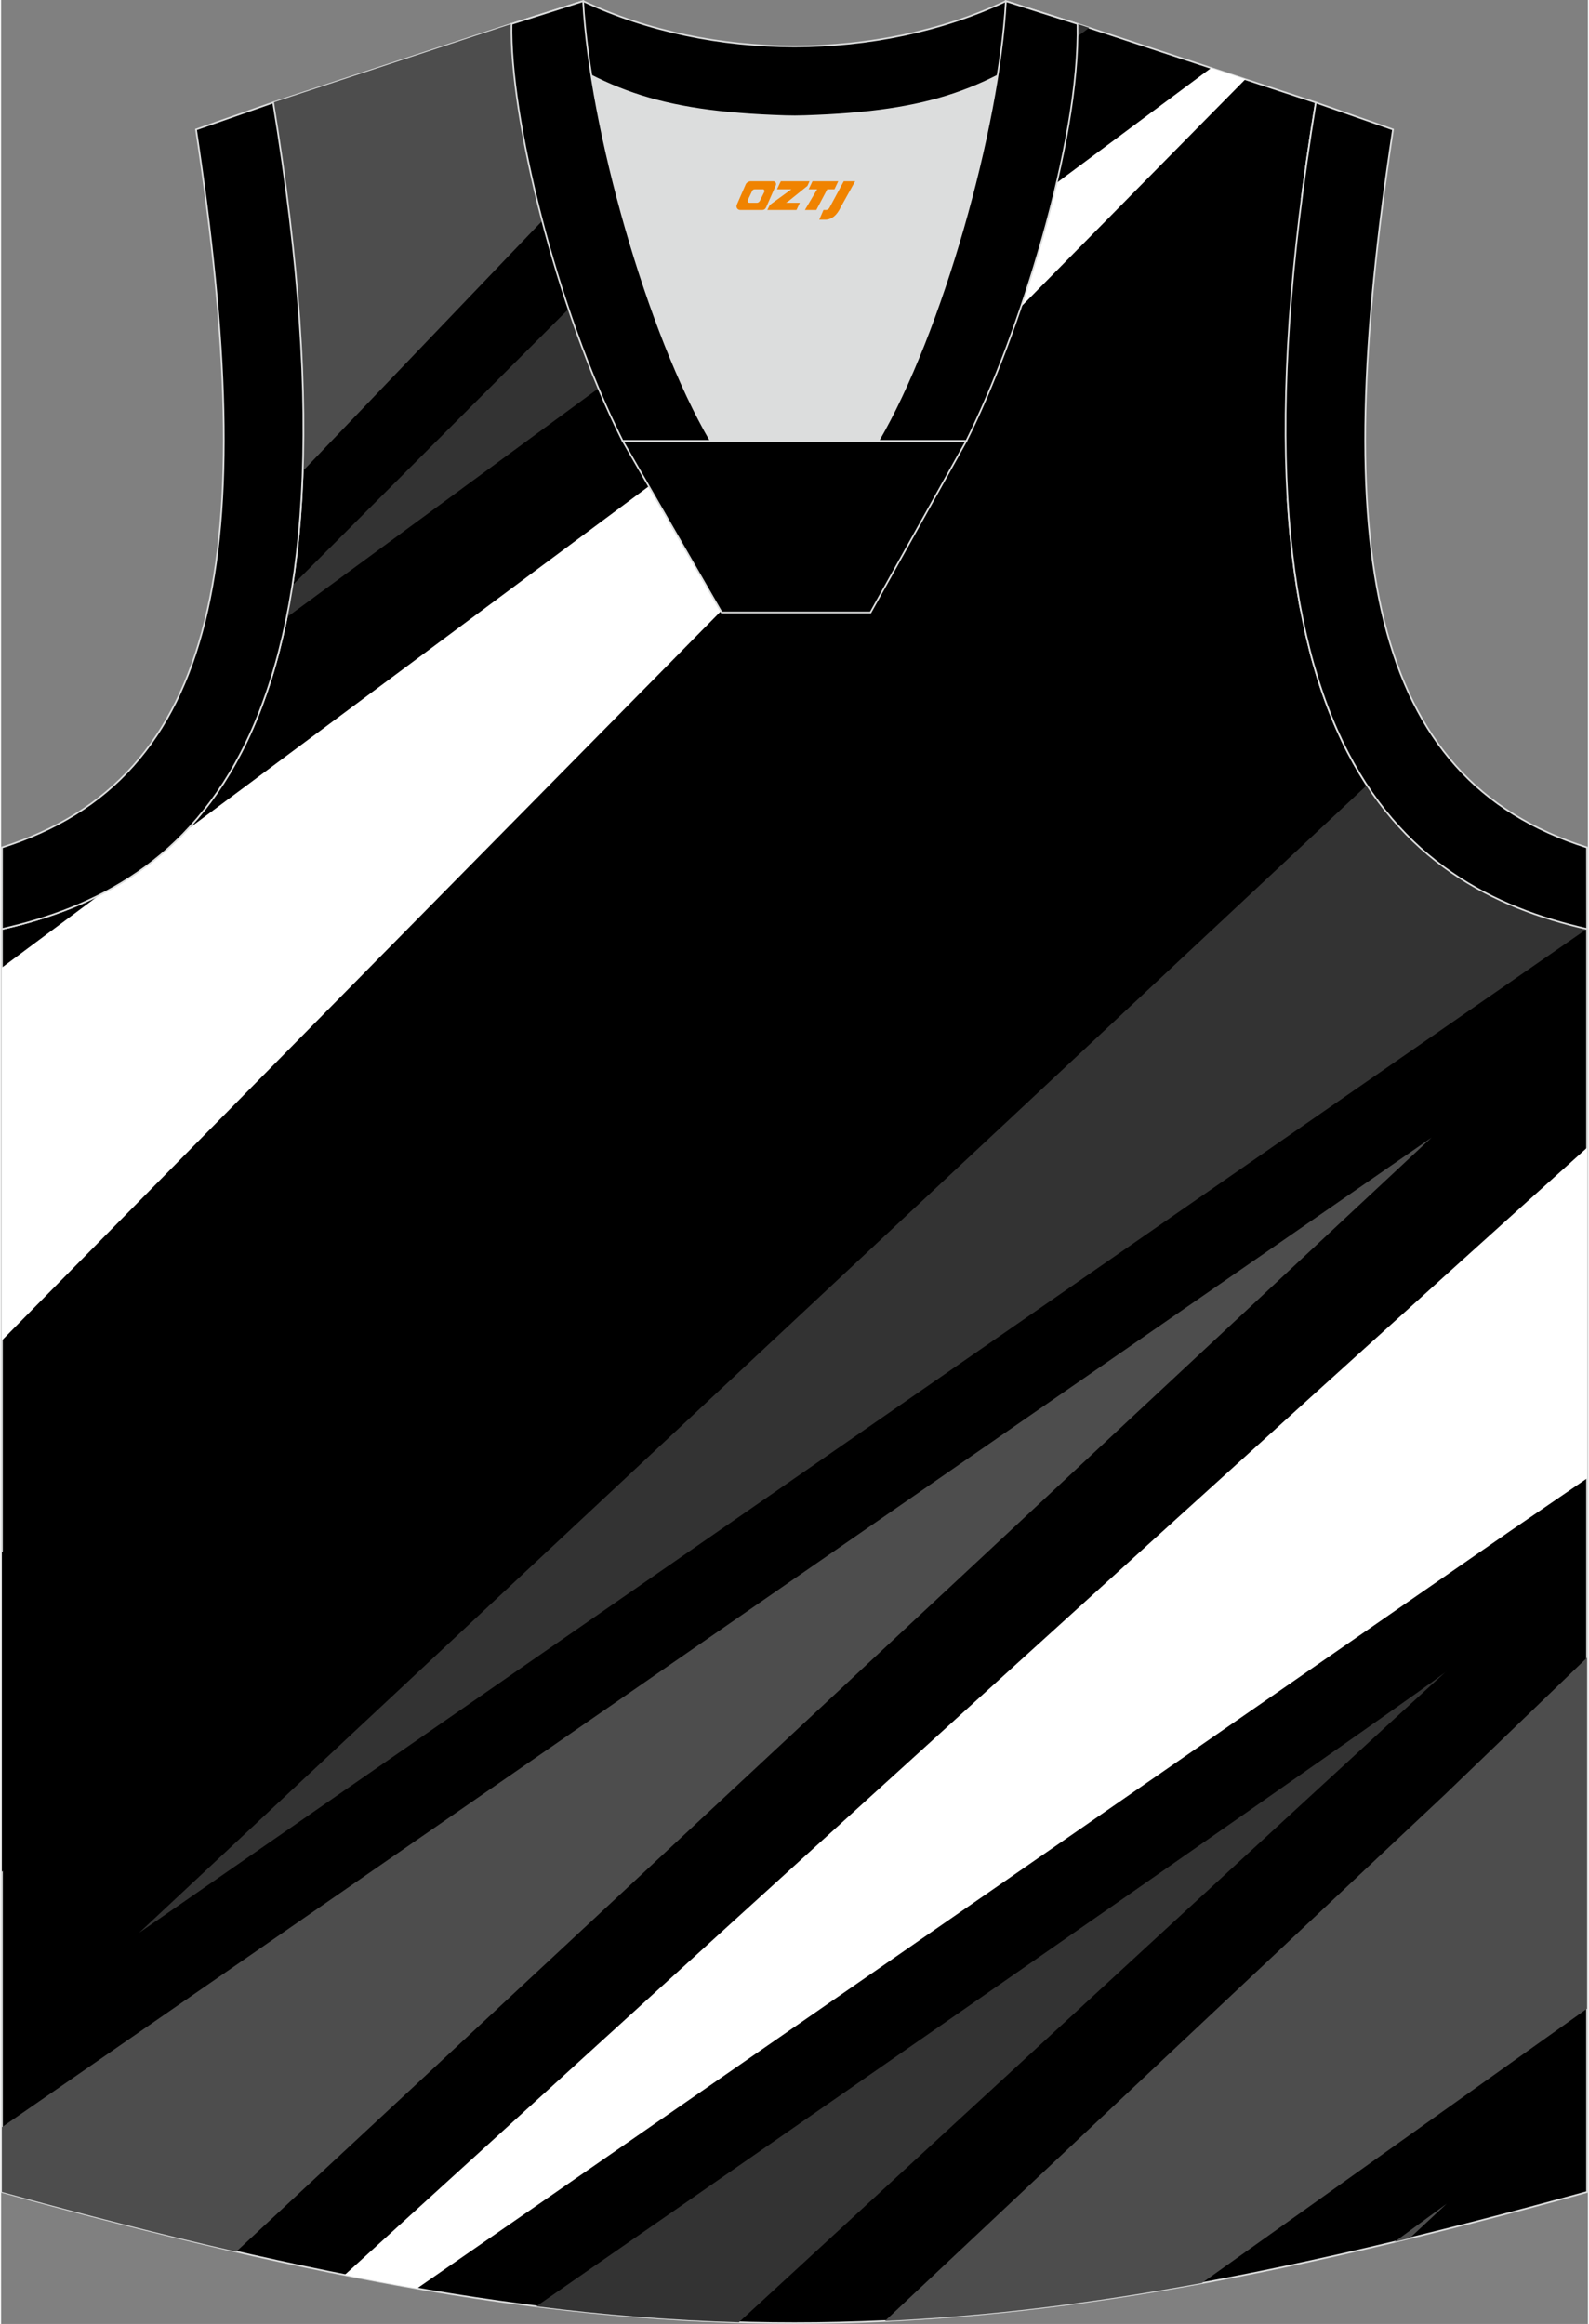
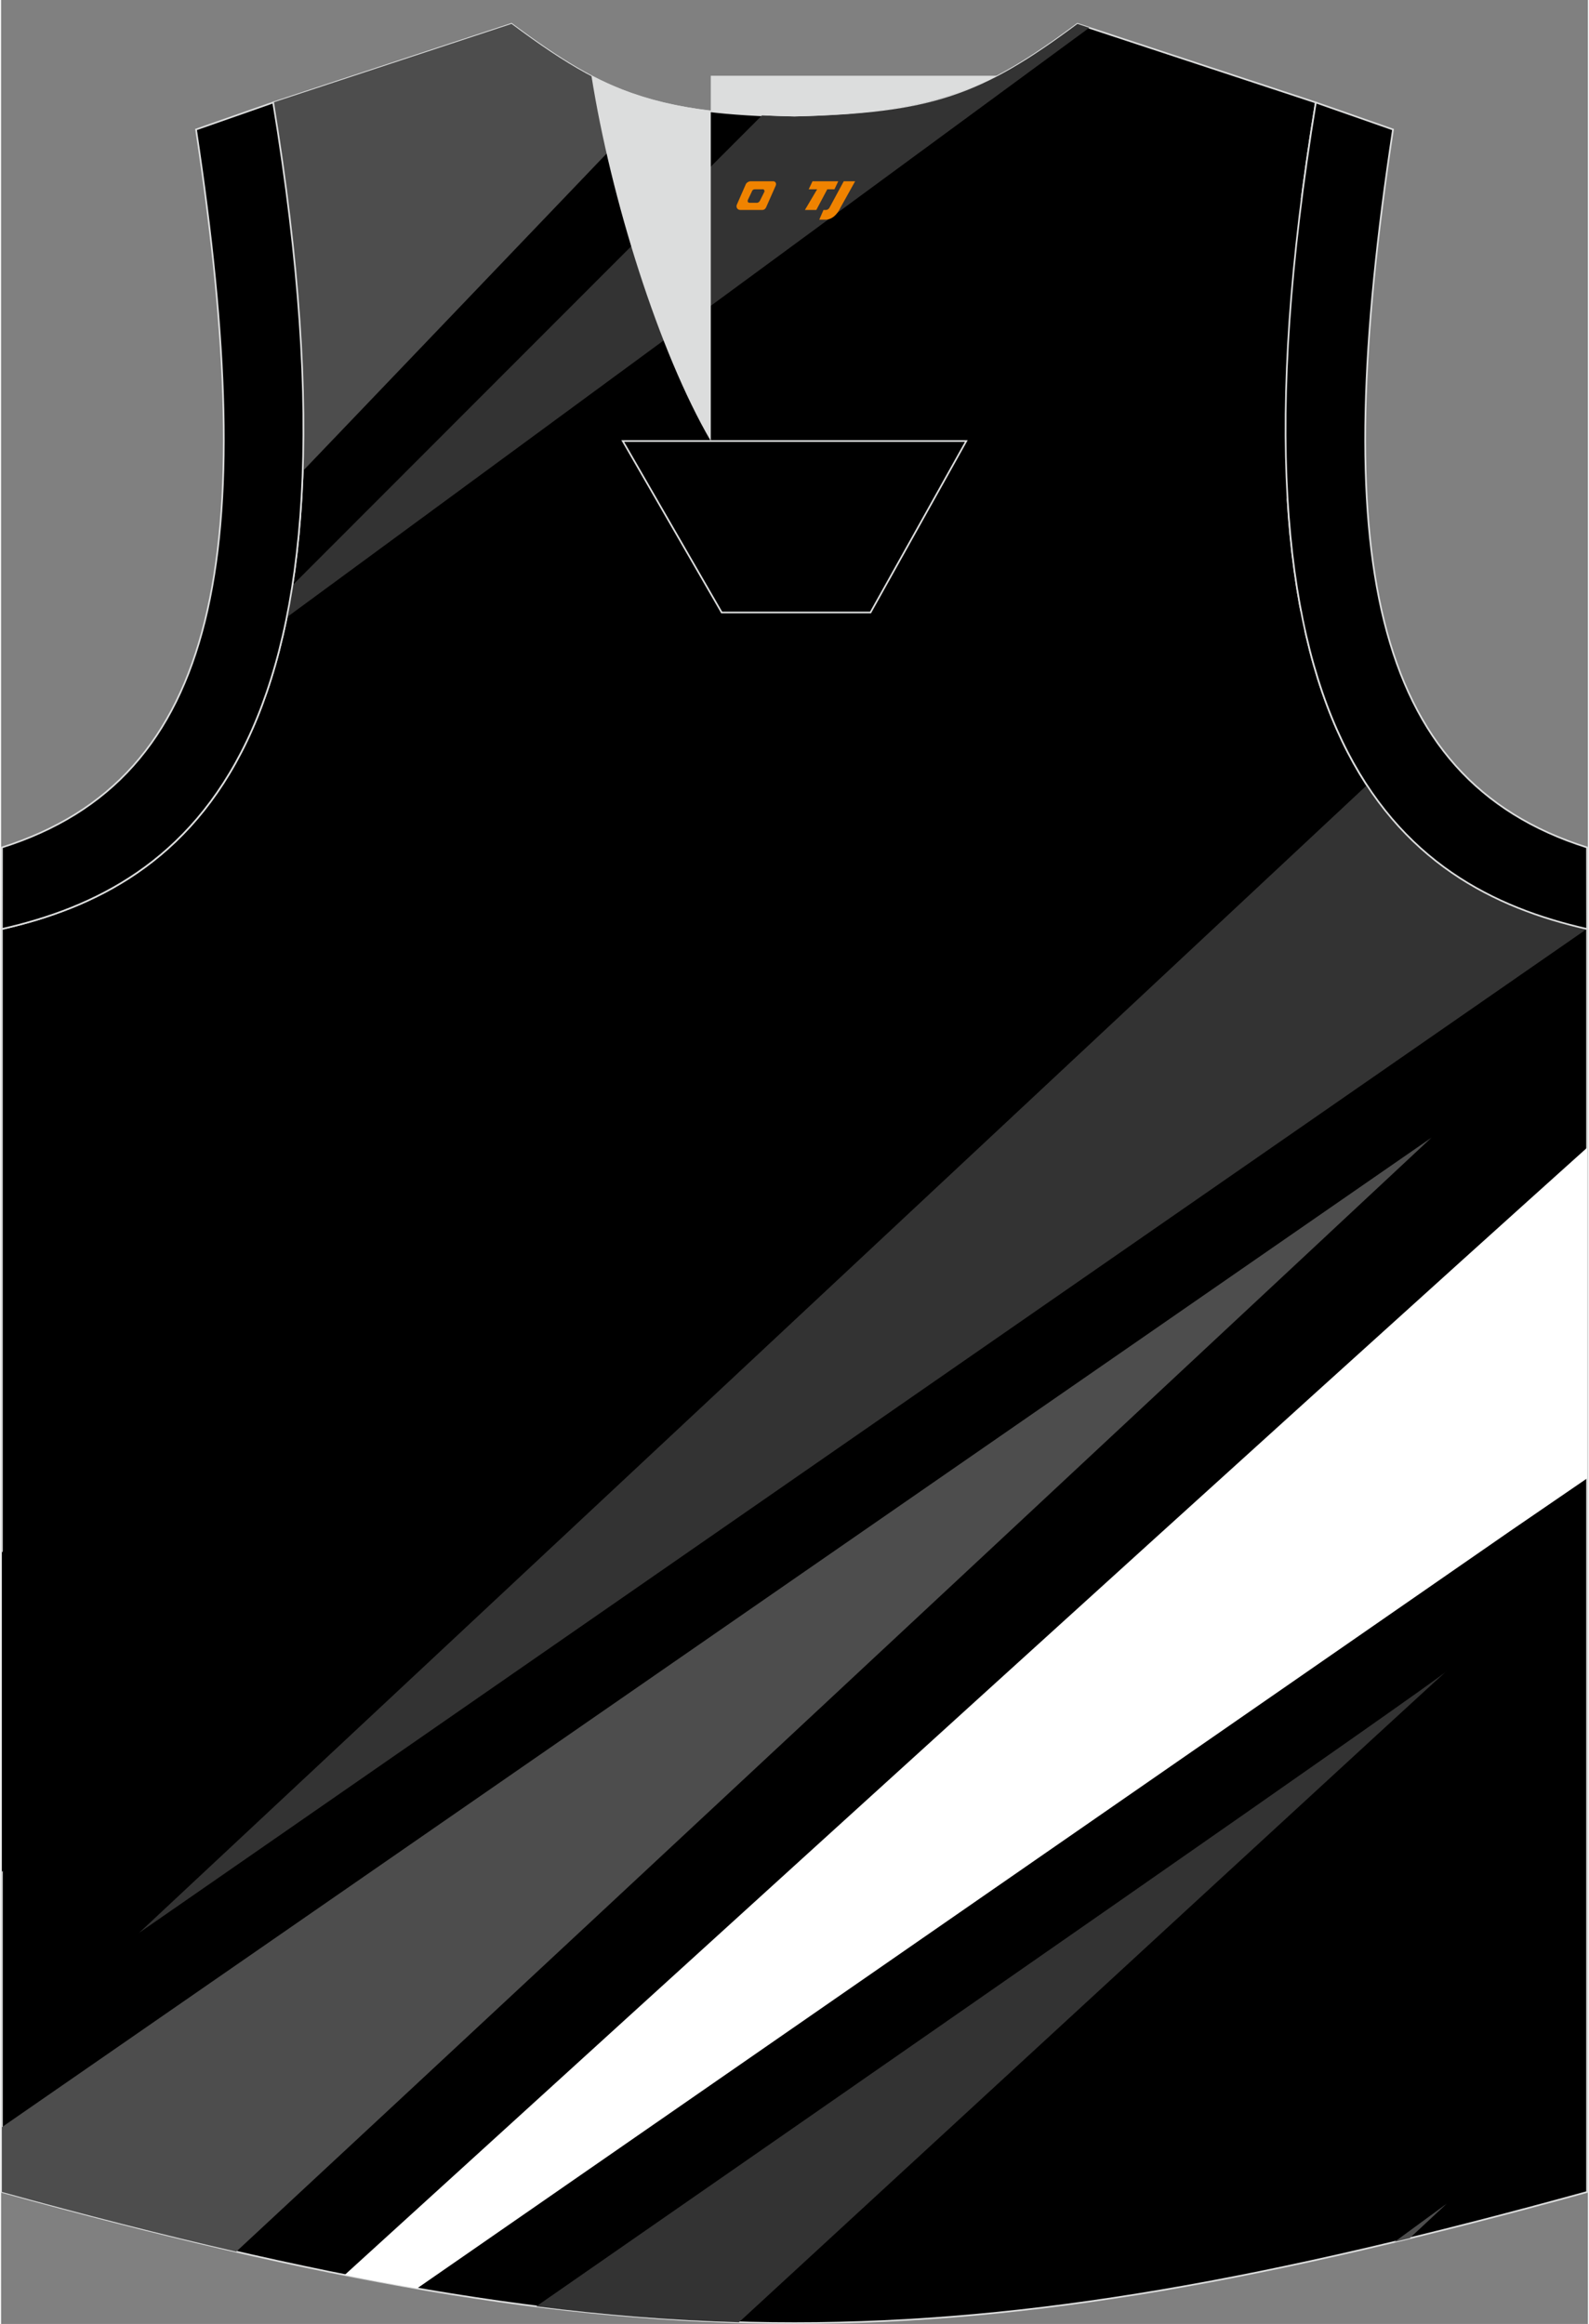
<svg xmlns="http://www.w3.org/2000/svg" version="1.1" id="图层_1" x="0px" y="0px" width="376px" height="550px" viewBox="0 0 375.85 550.52" enable-background="new 0 0 375.85 550.52" xml:space="preserve">
  <rect x="0" y="0" width="375.85" height="550.52" fill="#808080" stroke="none" />
  <g>
    <path fill-rule="evenodd" clip-rule="evenodd" stroke="#DCDDDD" stroke-width="0.4" stroke-miterlimit="22.926" d="M187.82,27.59   c-32.54-0.77-44.06-4.9-66.92-21.93L64.45,24.28C89.54,176.62,44.12,210.11,0.2,220.07v299.2   c75.09,20.69,131.41,31.05,187.72,31.05s112.64-10.35,187.72-31.05v-299.2c-43.92-9.96-89.33-43.45-64.25-195.79L254.94,5.66   C232.09,22.7,220.35,26.81,187.82,27.59z" />
    <g>
      <path fill-rule="evenodd" clip-rule="evenodd" fill="#4D4D4D" d="M55.7,533.4c102.03-94.78,283.09-263.9,283.09-263.9L0.2,503.9    v15.36C19.88,524.68,38.26,529.39,55.7,533.4z" />
      <path fill-rule="evenodd" clip-rule="evenodd" fill="#333333" d="M375.59,220.06L32.69,457.87L323.5,186    C337.22,206.96,356.54,215.73,375.59,220.06z" />
      <path fill-rule="evenodd" clip-rule="evenodd" fill="#FFFFFF" d="M375.64,271.89c-71.48,64.23-213.47,193.43-294.25,267.02    c5.8,1.15,11.51,2.22,17.14,3.19l258.92-179.42l18.19-12.46V271.89z" />
      <path fill-rule="evenodd" clip-rule="evenodd" fill="#333333" d="M174.77,550.12c65.31-60.18,170.03-156.66,167.58-154.22    c-2.44,2.43-133.51,93.5-215.58,150.45C143.15,548.42,159.02,549.67,174.77,550.12z" />
-       <path fill-rule="evenodd" clip-rule="evenodd" fill="#4D4D4D" d="M209.36,549.81l132.77-124.85l33.5-32.26v83.14l-91.21,64.98    C258.01,545.7,233.47,548.7,209.36,549.81z" />
      <path fill-rule="evenodd" clip-rule="evenodd" fill="#4D4D4D" d="M330.06,531.07l12.34-9.04l-8.76,8.18    C332.44,530.5,331.25,530.79,330.06,531.07z" />
      <g>
        <path fill-rule="evenodd" clip-rule="evenodd" d="M308.06,46.98L34.26,316.44l270.43-198.46     C303.54,98.33,304.48,74.9,308.06,46.98z" />
-         <path fill-rule="evenodd" clip-rule="evenodd" fill="#FFFFFF" d="M0.2,317.53L294.71,18.78l-8.11-2.68L44.04,196.58     C37.73,203.3,30.7,208.27,23.32,212L0.2,229.21V317.53z" />
        <path fill-rule="evenodd" clip-rule="evenodd" fill="#333333" d="M180.23,27.33L69,138.66c-0.41,2.61-0.86,5.14-1.35,7.59     L257.74,6.58l-2.8-0.92c-22.85,17.04-34.59,21.15-67.12,21.93C185.15,27.53,182.63,27.44,180.23,27.33z" />
        <path fill-rule="evenodd" clip-rule="evenodd" fill="#4D4D4D" d="M71.44,111.62l83.78-87.57c-11.79-3.08-21.19-8.6-34.32-18.39     L64.45,24.28C70.22,59.29,72.25,88.01,71.44,111.62z" />
        <path fill-rule="evenodd" clip-rule="evenodd" d="M0.2,367.71l307.69-223.04c0.3,1.58,0.62,3.14,0.96,4.66L0.2,443.4V367.71z" />
      </g>
    </g>
-     <path fill-rule="evenodd" clip-rule="evenodd" fill="#DCDDDD" d="M168.1,104.48c-12.28-21.06-23.67-57.45-28.27-86.54   c12.37,6.3,25.23,8.94,45.86,9.59c1.82,0.06,2.86,0.05,4.7-0.01c20.49-0.66,33.31-3.31,45.63-9.58c-4.6,29.09-16,65.48-28.27,86.54   H168.1L168.1,104.48L168.1,104.48z" />
-     <path fill-rule="evenodd" clip-rule="evenodd" stroke="#DCDDDD" stroke-width="0.4" stroke-miterlimit="22.926" d="M237.99,0.27   l15.98,5.08l0.72,0.23l-1.06,1.07c-19.67,14.66-33.2,19.89-63.24,20.86c-1.84,0.06-2.88,0.06-4.69,0.01   c-30.53-0.96-44.05-6.29-64.13-21.36l-0.48-0.54l0.86-0.3l15.91-5.06C168.3,14.57,207.55,14.57,237.99,0.27z" />
+     <path fill-rule="evenodd" clip-rule="evenodd" fill="#DCDDDD" d="M168.1,104.48c-12.28-21.06-23.67-57.45-28.27-86.54   c12.37,6.3,25.23,8.94,45.86,9.59c1.82,0.06,2.86,0.05,4.7-0.01c20.49-0.66,33.31-3.31,45.63-9.58H168.1L168.1,104.48L168.1,104.48z" />
    <path fill-rule="evenodd" clip-rule="evenodd" stroke="#DCDDDD" stroke-width="0.4" stroke-miterlimit="22.926" d="M64.45,24.28   C89.54,176.62,44.12,210.11,0.2,220.07l0.01-19.32c51.6-16.3,61.2-69.79,45.97-170.07L64.45,24.28z" />
-     <path fill-rule="evenodd" clip-rule="evenodd" stroke="#DCDDDD" stroke-width="0.4" stroke-miterlimit="22.926" d="M168.1,104.48   c-14.94-25.62-28.58-73.95-30.24-104.21L120.9,5.66c-0.46,21.72,10.36,66.98,26.32,98.81L168.1,104.48L168.1,104.48L168.1,104.48   L168.1,104.48L168.1,104.48z M254.95,5.66l-16.96-5.39c-1.67,30.26-15.31,78.58-30.24,104.21h20.79h0.08   C241.1,79.54,255.55,33.73,254.95,5.66z" />
    <polygon fill-rule="evenodd" clip-rule="evenodd" stroke="#DCDDDD" stroke-width="0.4" stroke-miterlimit="22.926" points="   147.25,104.48 228.61,104.48 205.93,145.09 170.68,145.09  " />
    <path fill-rule="evenodd" clip-rule="evenodd" stroke="#DCDDDD" stroke-width="0.4" stroke-miterlimit="22.926" d="M311.4,24.28   c-25.08,152.34,20.33,185.83,64.25,195.79l-0.02-19.32c-51.6-16.3-61.19-69.79-45.95-170.07L311.4,24.28z" />
  </g>
  <g>
    <path fill="#F08300" d="M199.59,42.94l-3.4,6.3c-0.2,0.3-0.5,0.5-0.8,0.5h-0.6l-1,2.3h1.2c2,0.1,3.2-1.5,3.9-3L202.29,42.94h-2.5L199.59,42.94z" />
    <polygon fill="#F08300" points="192.39,42.94 ,198.29,42.94 ,197.39,44.84 ,195.69,44.84 ,193.09,49.74 ,190.39,49.74 ,193.29,44.84 ,191.29,44.84 ,192.19,42.94" />
-     <polygon fill="#F08300" points="186.39,48.04 ,185.89,48.04 ,186.39,47.74 ,190.99,44.04 ,191.49,42.94 ,184.69,42.94 ,184.39,43.54 ,183.79,44.84 ,186.59,44.84 ,187.19,44.84 ,182.09,48.54    ,181.49,49.74 ,188.09,49.74 ,188.39,49.74 ,189.19,48.04" />
    <path fill="#F08300" d="M182.89,42.94H177.59C177.09,42.94,176.59,43.24,176.39,43.64L174.29,48.44C173.99,49.04,174.39,49.74,175.09,49.74h5.2c0.4,0,0.7-0.2,0.9-0.6L183.49,43.94C183.69,43.44,183.39,42.94,182.89,42.94z M180.79,45.44L179.69,47.64C179.49,47.94,179.19,48.04,179.09,48.04l-1.8,0C177.09,48.04,176.69,47.94,176.89,47.34l1-2.1c0.1-0.3,0.4-0.4,0.7-0.4h1.9   C180.69,44.84,180.89,45.14,180.79,45.44z" />
  </g>
</svg>